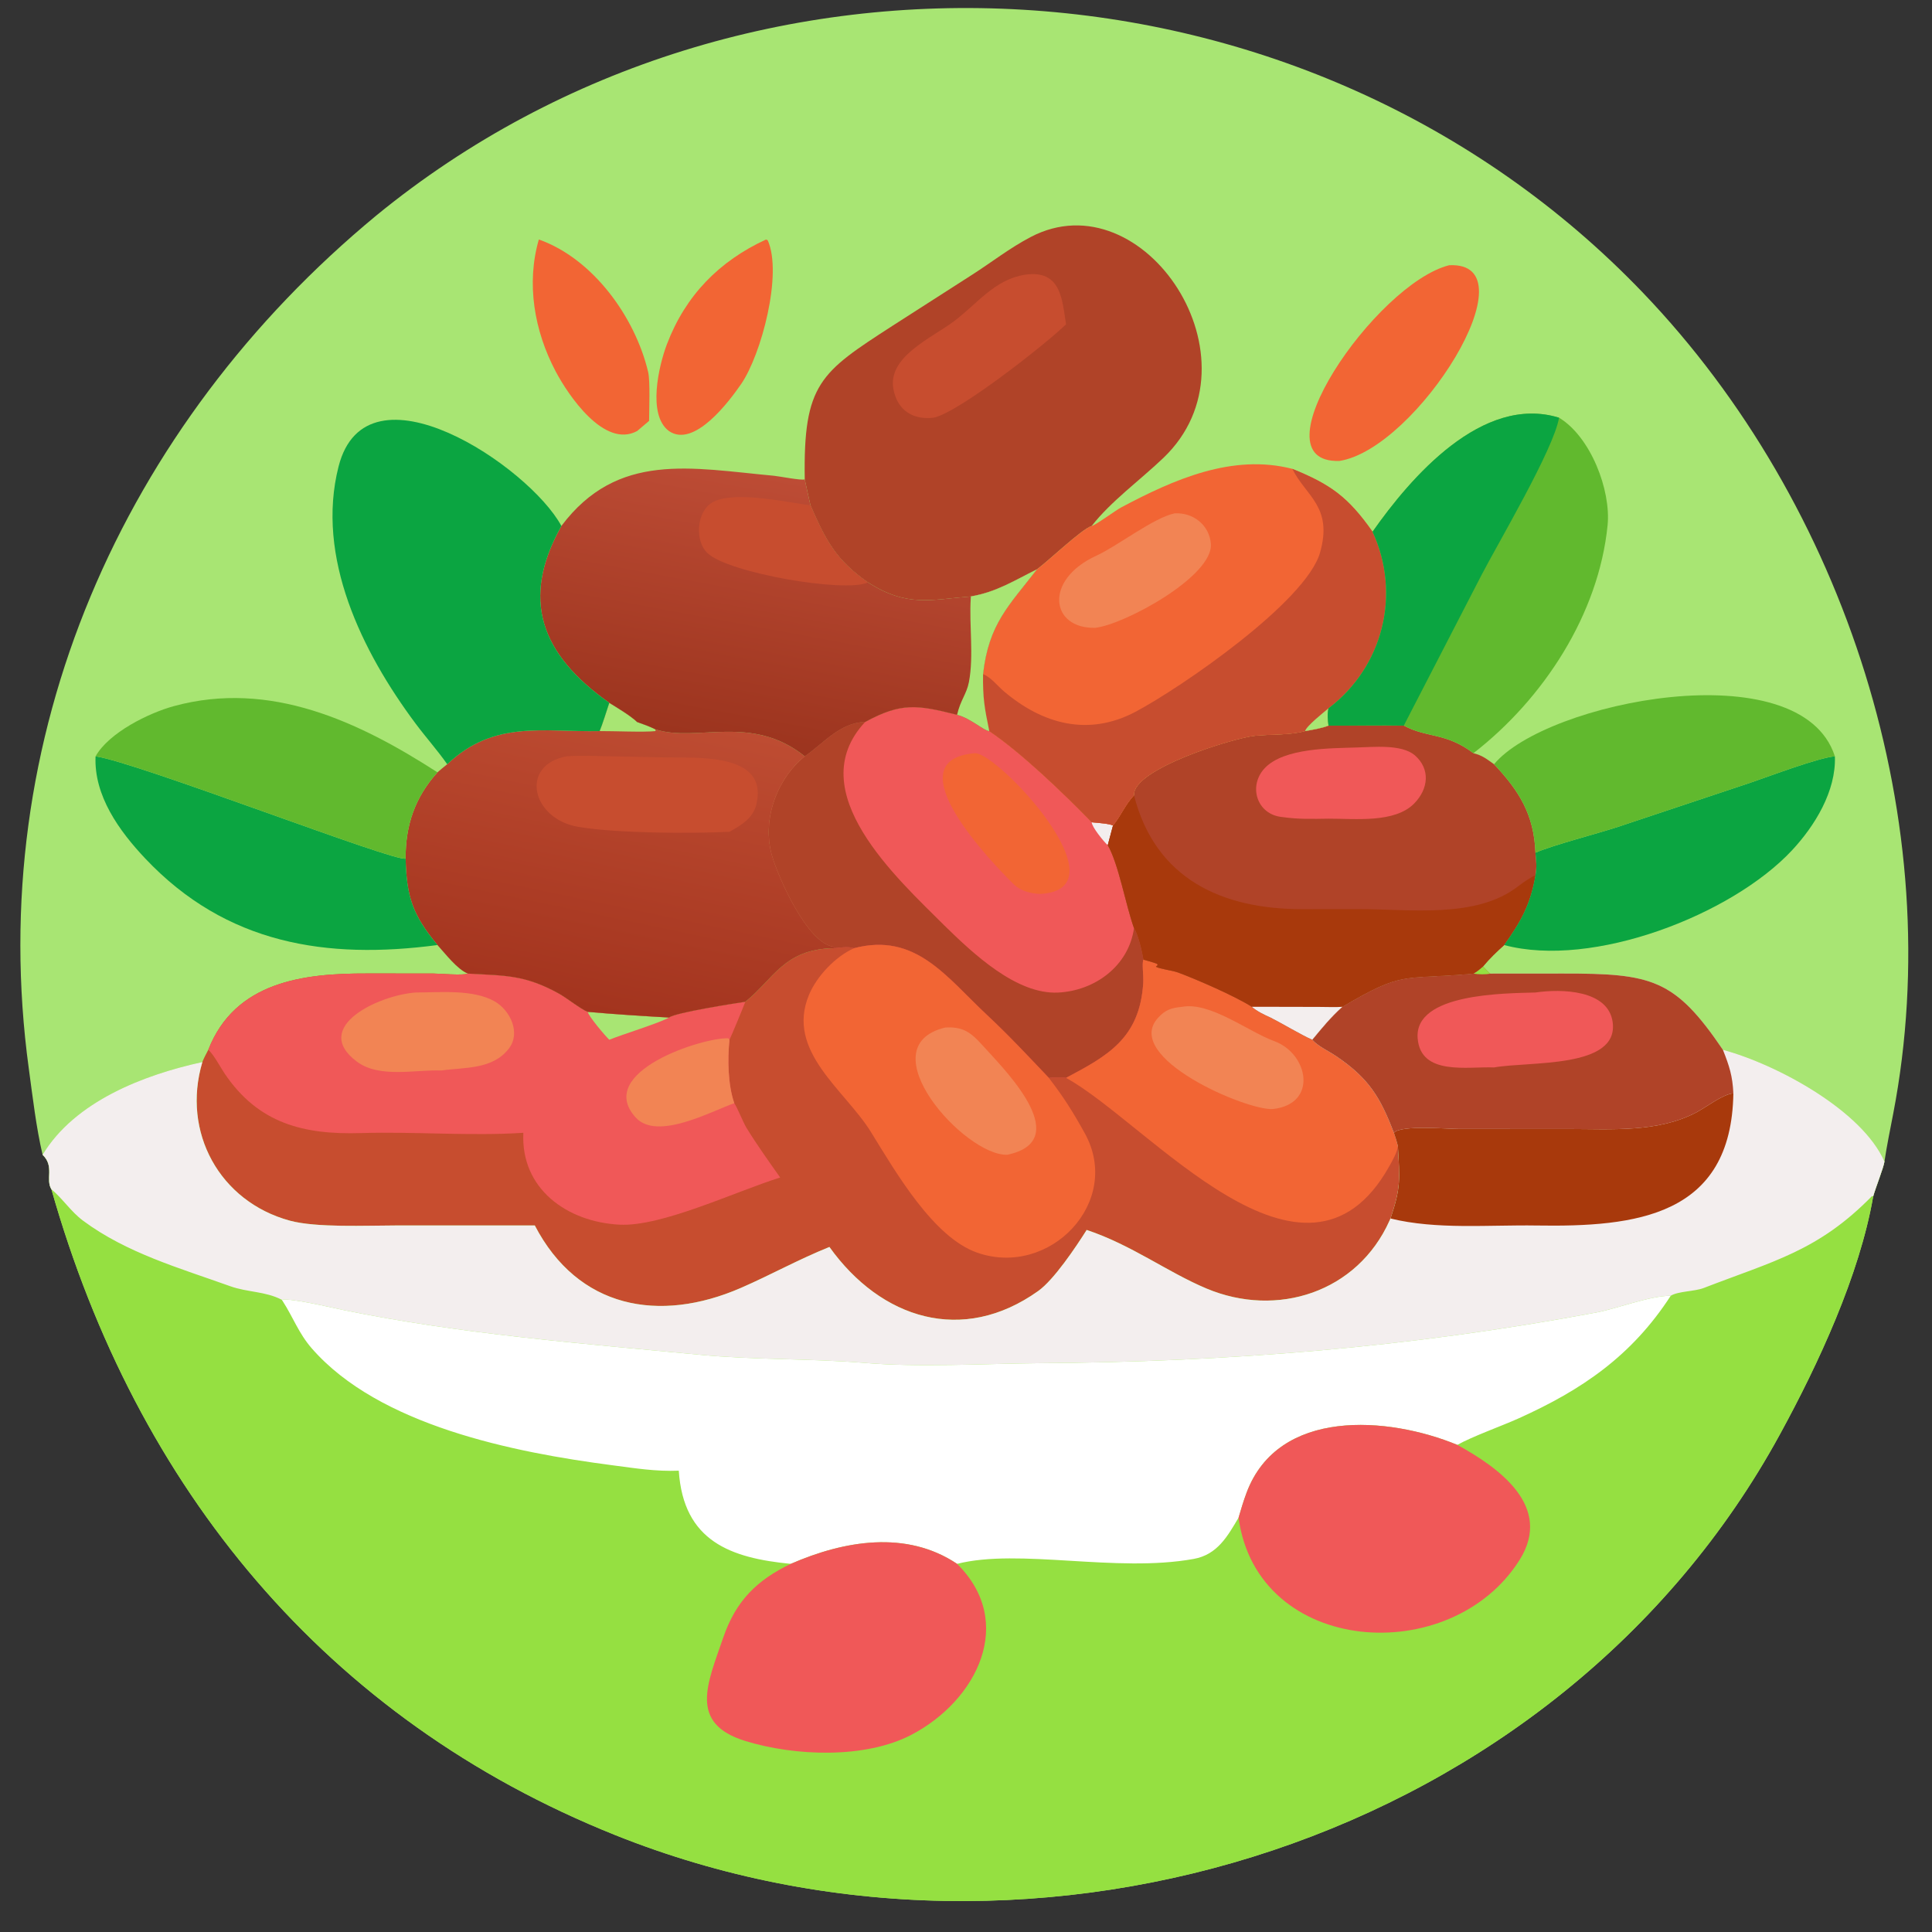
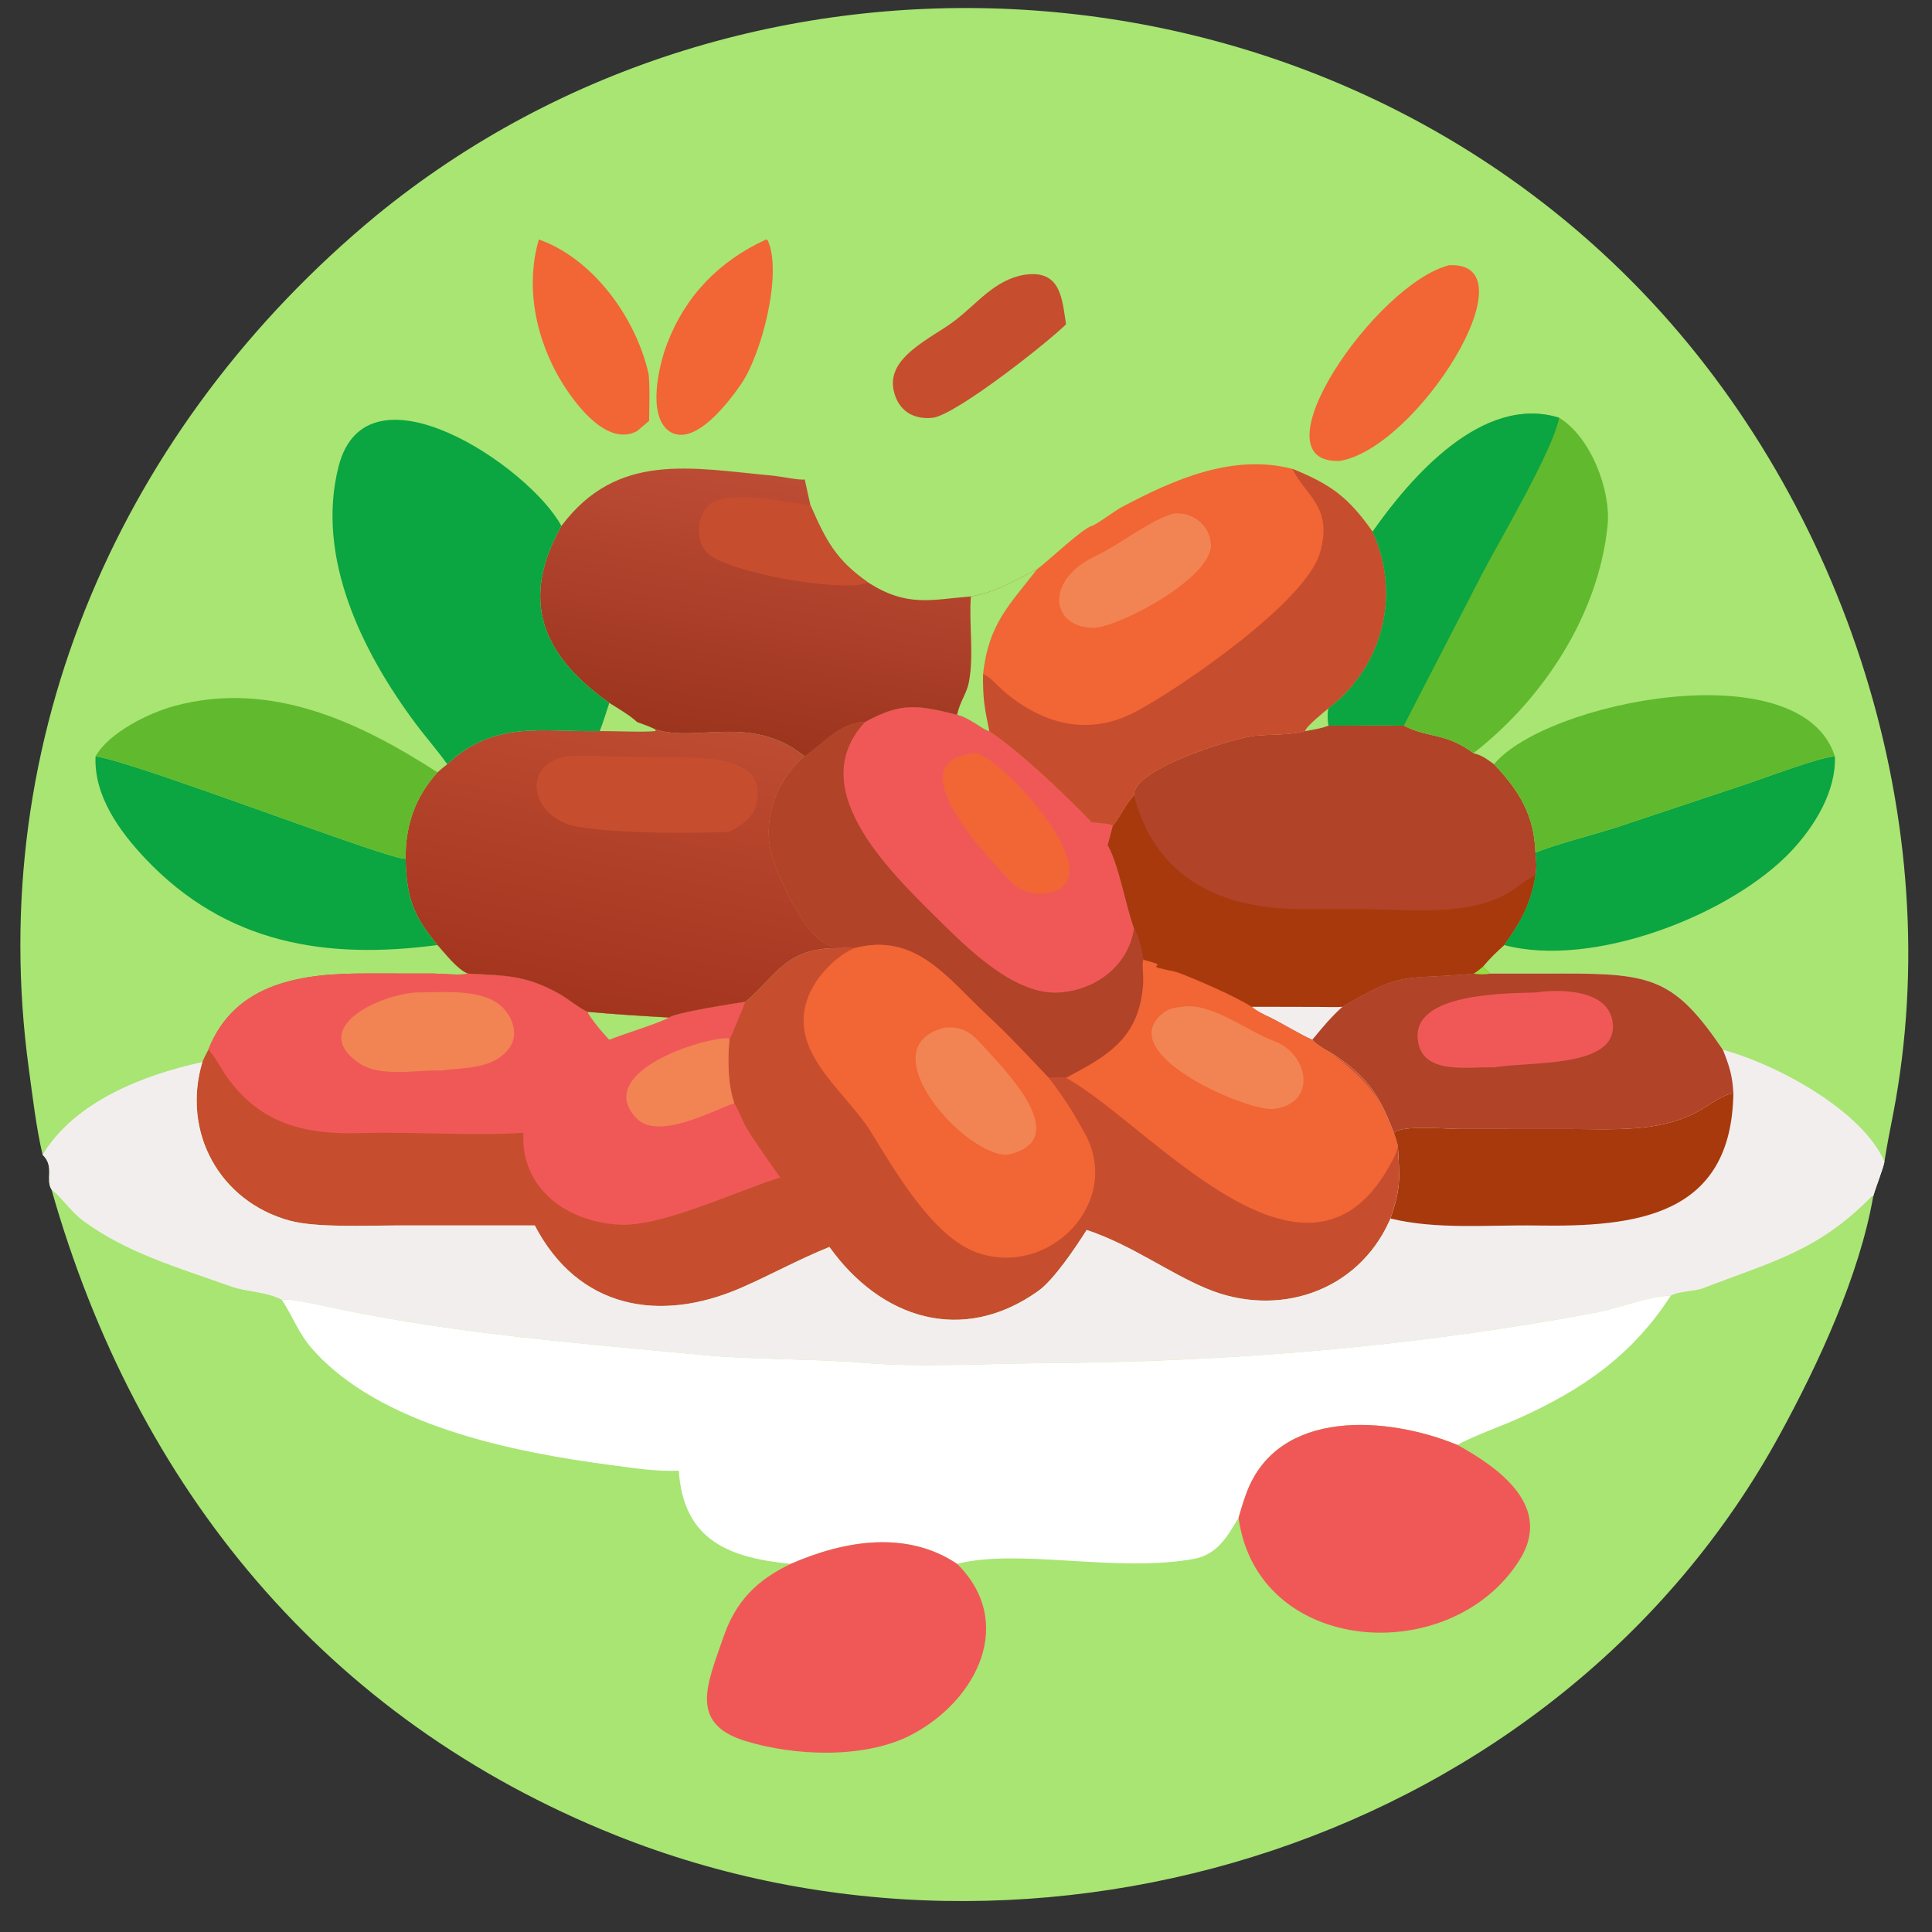
<svg xmlns="http://www.w3.org/2000/svg" width="1024" height="1024" viewBox="0 0 1024 1024">
  <rect x="0" y="0" width="1024" height="1024" fill="#333333" stroke="none" />
  <path fill="#A8E573" transform="scale(2 2)" d="M11.288 306.025C9.603 298.922 8.622 290.448 7.633 283.194C-4.345 195.385 32.571 112.618 99.703 57.127C197.931 -23.302 346.964 -14.689 435.343 77.519C489.196 133.704 516.535 218.189 501.722 295.141C500.945 299.178 500.001 303.762 499.402 307.821C499.165 309.475 497.064 314.707 496.418 317.053C492.8 337.983 481.819 361.599 471.67 380.161C412.988 487.613 275.012 531.176 163.015 486.304C86.382 455.6 36.178 394.559 13.627 315.178C11.998 312.563 14.519 309.103 11.288 306.025Z" />
-   <path fill="#95E041" transform="scale(2 2)" d="M229.254 191.346C238.885 186.092 243.11 186.796 253.636 189.438C257.184 190.307 260.764 193.702 262.174 193.745C270.736 199.548 281.757 210.141 289.312 217.911C290.61 218.042 293.989 218.25 294.961 218.769L293.57 223.983C296.45 228.93 298.339 239.908 300.523 245.945C301.653 247.673 302.664 252.169 303.032 254.314C304.297 254.664 305.399 254.946 306.629 255.423L306.809 255.754L306.328 256.184C307.266 256.774 310.628 257.137 312.239 257.732C316.984 259.485 327.364 263.998 331.754 266.815C333.09 267.985 335.068 268.933 336.698 269.657C340.043 271.354 344.71 274.19 347.763 275.545C350.461 272.288 352.564 269.694 355.729 266.815C372.168 257.08 371.358 259.768 390.476 258.014C391.527 257.394 392.099 256.879 393.028 256.108C393.335 256.429 394.667 257.868 394.944 258.014L414.204 257.999C437.774 257.972 443.825 259.388 456.589 278.21C470.876 282.06 493.481 294.28 499.402 307.821C499.165 309.475 497.064 314.707 496.418 317.053C492.8 337.983 481.819 361.599 471.67 380.161C412.988 487.613 275.012 531.176 163.015 486.304C86.382 455.6 36.178 394.559 13.627 315.178C11.998 312.563 14.519 309.103 11.288 306.025C19.825 291.862 38.126 284.831 53.631 281.455C54.099 280.277 54.621 279.327 55.206 278.21C62.287 260.055 80.625 257.937 97.147 257.985L114.688 257.989C116.644 258.008 122.655 258.558 123.975 258.014C133.659 258.58 138.953 258.229 148.137 263.325C150.158 264.447 153.896 267.424 155.735 268.156C162.86 268.788 170.128 269.257 177.274 269.657C179.122 268.325 194.391 265.952 197.522 265.478C205.017 259.496 207.729 251.476 221.065 251.283L220.948 250.903C213.83 249.959 206.102 232.115 204.564 226.634C201.922 217.214 205.844 206.485 213.268 200.435C218.236 197.042 222.642 191.476 229.254 191.346Z" />
  <path fill="#C74D2F" transform="scale(2 2)" d="M229.254 191.346C238.885 186.092 243.11 186.796 253.636 189.438C257.184 190.307 260.764 193.702 262.174 193.745C270.736 199.548 281.757 210.141 289.312 217.911C290.61 218.042 293.989 218.25 294.961 218.769L293.57 223.983C296.45 228.93 298.339 239.908 300.523 245.945C301.653 247.673 302.664 252.169 303.032 254.314C304.297 254.664 305.399 254.946 306.629 255.423L306.809 255.754L306.328 256.184C307.266 256.774 310.628 257.137 312.239 257.732C316.984 259.485 327.364 263.998 331.754 266.815C333.09 267.985 335.068 268.933 336.698 269.657C340.043 271.354 344.71 274.19 347.763 275.545C349.21 277.224 352.185 278.601 354.1 279.896C362.811 285.787 365.788 290.803 369.394 300.202C369.845 301.473 370.115 302.41 370.453 303.695C370.953 312.478 371.298 314.617 368.494 322.918L368.231 323.5C359.727 342.454 338.472 349.364 319.697 341.459C309.324 337.092 299.896 329.922 287.98 325.949C285.1 330.503 279.31 339.157 275.144 342.126C255.098 356.412 233.478 349.564 219.803 330.456C211.391 333.864 204.166 337.908 196.377 341.298C174.666 350.747 153.166 346.74 141.728 324.765L104.951 324.762C97.106 324.764 83.826 325.398 76.824 323.495C58.196 318.435 48.095 300.014 53.631 281.455C54.099 280.277 54.621 279.327 55.206 278.21C62.287 260.055 80.625 257.937 97.147 257.985L114.688 257.989C116.644 258.008 122.655 258.558 123.975 258.014C133.659 258.58 138.953 258.229 148.137 263.325C150.158 264.447 153.896 267.424 155.735 268.156C162.86 268.788 170.128 269.257 177.274 269.657C179.122 268.325 194.391 265.952 197.522 265.478C205.017 259.496 207.729 251.476 221.065 251.283L220.948 250.903C213.83 249.959 206.102 232.115 204.564 226.634C201.922 217.214 205.844 206.485 213.268 200.435C218.236 197.042 222.642 191.476 229.254 191.346Z" />
  <path fill="#F05858" transform="scale(2 2)" d="M123.975 258.014C133.659 258.58 138.953 258.229 148.137 263.325C150.158 264.447 153.896 267.424 155.735 268.156C162.86 268.788 170.128 269.257 177.274 269.657C179.122 268.325 194.391 265.952 197.522 265.478C197.129 266.576 193.763 274.699 193.32 275.545C192.787 280.649 192.894 287.451 194.592 292.358C195.348 293.391 196.941 297.451 197.818 298.875C200.612 303.413 203.684 307.71 206.76 312.051C194.767 315.808 175.368 325.129 164.179 324.551C150.248 323.832 137.956 315.012 138.695 300.202C124.882 301.119 109.839 299.846 95.679 300.278C80.485 300.742 68.463 297.76 59.514 284.477C58.438 282.881 56.58 279.374 55.206 278.21C62.287 260.055 80.625 257.937 97.147 257.985L114.688 257.989C116.644 258.008 122.655 258.558 123.975 258.014Z" />
  <path fill="#F28454" transform="scale(2 2)" d="M194.592 292.358C188.508 294.474 174.177 302.401 168.488 296.171C157.453 284.087 186.26 274.883 193.018 275.157L193.32 275.545C192.787 280.649 192.894 287.451 194.592 292.358Z" />
  <path fill="#A8E573" transform="scale(2 2)" d="M155.735 268.156C162.86 268.788 170.128 269.257 177.274 269.657C175.133 270.989 164.738 274.194 161.464 275.545C160.287 274.406 156.128 269.492 155.735 268.156Z" />
  <path fill="#F28454" transform="scale(2 2)" d="M110.171 263.022C116.646 263.003 125.39 262.133 131.086 265.372C135.145 267.679 138.089 273.666 134.873 277.856C130.545 283.495 123.199 282.808 116.958 283.694C109.946 283.424 100.517 285.819 94.512 281.293C82.365 272.138 100.395 263.718 110.171 263.022Z" />
  <path fill="#F05858" transform="scale(2 2)" d="M229.254 191.346C238.885 186.092 243.11 186.796 253.636 189.438C257.184 190.307 260.764 193.702 262.174 193.745C270.736 199.548 281.757 210.141 289.312 217.911C290.61 218.042 293.989 218.25 294.961 218.769L293.57 223.983C296.45 228.93 298.339 239.908 300.523 245.945C301.653 247.673 302.664 252.169 303.032 254.314C302.576 255.163 303.089 258.573 302.968 260.514C302.049 275.26 293.39 279.864 282.51 285.648C281.392 285.395 279.095 285.526 277.95 285.648C272.595 280.007 267.307 274.344 261.627 269.041C250.742 258.878 242.662 247.022 226.325 251.283C224.922 250.777 222.567 251.12 221.065 251.283L220.948 250.903C213.83 249.959 206.102 232.115 204.564 226.634C201.922 217.214 205.844 206.485 213.268 200.435C218.236 197.042 222.642 191.476 229.254 191.346Z" />
  <path fill="#B04328" transform="scale(2 2)" d="M213.268 200.435C218.236 197.042 222.642 191.476 229.254 191.346C212.115 209.73 237.828 232.825 250.258 245.252C257.986 252.805 269.373 263.545 280.347 263.042C290.137 262.594 299.139 255.996 300.523 245.945C301.653 247.673 302.664 252.169 303.032 254.314C302.576 255.163 303.089 258.573 302.968 260.514C302.049 275.26 293.39 279.864 282.51 285.648C281.392 285.395 279.095 285.526 277.95 285.648C272.595 280.007 267.307 274.344 261.627 269.041C250.742 258.878 242.662 247.022 226.325 251.283C224.922 250.777 222.567 251.12 221.065 251.283L220.948 250.903C213.83 249.959 206.102 232.115 204.564 226.634C201.922 217.214 205.844 206.485 213.268 200.435Z" />
-   <path fill="#F3EEEE" transform="scale(2 2)" d="M289.312 217.911C290.61 218.042 293.989 218.25 294.961 218.769L293.57 223.983C292.573 223.139 289.334 219.144 289.312 217.911Z" />
  <path fill="#F26534" transform="scale(2 2)" d="M258.38 199.604C264.411 199.427 298.504 235.751 275.611 236.898C273.224 236.786 270.633 236.209 268.709 234.403C263.033 228.803 236.451 201.398 258.38 199.604Z" />
  <path fill="#F26534" transform="scale(2 2)" d="M226.325 251.283C242.662 247.022 250.742 258.878 261.627 269.041C267.307 274.344 272.595 280.007 277.95 285.648C281.896 290.765 284.272 294.543 287.48 300.329C297.553 318.5 278.223 338.675 258.986 331.976C247.385 327.936 237.498 310.828 230.819 300.012C223.913 288.827 208.194 278.635 214.365 263.706C216.446 258.672 221.438 253.459 226.325 251.283Z" />
  <path fill="#F28454" transform="scale(2 2)" d="M250.461 272.313C256.334 271.888 258.208 274.725 261.829 278.599C267.151 284.46 284.507 302.351 266.926 306.025C255.622 306.359 229.693 277.351 250.461 272.313Z" />
-   <path fill="#F26534" transform="scale(2 2)" d="M303.032 254.314C304.297 254.664 305.399 254.946 306.629 255.423L306.809 255.754L306.328 256.184C307.266 256.774 310.628 257.137 312.239 257.732C316.984 259.485 327.364 263.998 331.754 266.815C333.09 267.985 335.068 268.933 336.698 269.657C340.043 271.354 344.71 274.19 347.763 275.545C349.21 277.224 352.185 278.601 354.1 279.896C362.811 285.787 365.788 290.803 369.394 300.202C369.845 301.473 370.115 302.41 370.453 303.695C370.383 305.22 368.902 307.78 368.125 309.162C345.721 349.011 304.32 297.595 282.51 285.648C293.39 279.864 302.049 275.26 302.968 260.514C303.089 258.573 302.576 255.163 303.032 254.314Z" />
+   <path fill="#F26534" transform="scale(2 2)" d="M303.032 254.314C304.297 254.664 305.399 254.946 306.629 255.423L306.809 255.754L306.328 256.184C307.266 256.774 310.628 257.137 312.239 257.732C316.984 259.485 327.364 263.998 331.754 266.815C333.09 267.985 335.068 268.933 336.698 269.657C340.043 271.354 344.71 274.19 347.763 275.545C362.811 285.787 365.788 290.803 369.394 300.202C369.845 301.473 370.115 302.41 370.453 303.695C370.383 305.22 368.902 307.78 368.125 309.162C345.721 349.011 304.32 297.595 282.51 285.648C293.39 279.864 302.049 275.26 302.968 260.514C303.089 258.573 302.576 255.163 303.032 254.314Z" />
  <path fill="#F28454" transform="scale(2 2)" d="M313.319 266.815C320.736 265.457 330.84 273.41 337.687 275.91C346.755 279.221 349.335 292.545 337.369 293.903C330.531 294.454 297.3 280.241 306.901 269.72C308.897 267.533 310.503 267.092 313.319 266.815Z" />
  <path fill="#F3EEEE" transform="scale(2 2)" d="M390.476 258.014C391.527 257.394 392.099 256.879 393.028 256.108C393.335 256.429 394.667 257.868 394.944 258.014L414.204 257.999C437.774 257.972 443.825 259.388 456.589 278.21C470.876 282.06 493.481 294.28 499.402 307.821C499.165 309.475 497.064 314.707 496.418 317.053L496.115 316.956C481.878 331.517 470.054 334.16 451.514 341.326C449.052 342.278 444.804 342.152 442.769 343.383C437.049 343.416 428.698 346.771 422.913 347.853C373.276 357.133 325.531 360.945 275.248 361.261C260.879 361.396 243.174 362.41 228.875 361.16C214.404 359.994 199.883 360.408 185.449 359.025C153.848 355.999 122.259 353.568 91.103 347.191C87.716 346.497 77.256 343.981 74.682 344.455C70.297 342.174 65.66 342.524 60.979 340.847C47.628 336.062 33.525 332.064 21.991 323.48C18.813 321.115 16.556 317.593 13.627 315.178C11.998 312.563 14.519 309.103 11.288 306.025C19.825 291.862 38.126 284.831 53.631 281.455C48.095 300.014 58.196 318.435 76.824 323.495C83.826 325.398 97.106 324.764 104.951 324.762L141.728 324.765C153.166 346.74 174.666 350.747 196.377 341.298C204.166 337.908 211.391 333.864 219.803 330.456C233.478 349.564 255.098 356.412 275.144 342.126C279.31 339.157 285.1 330.503 287.98 325.949C299.896 329.922 309.324 337.092 319.697 341.459C338.472 349.364 359.727 342.454 368.231 323.5L368.494 322.918C371.298 314.617 370.953 312.478 370.453 303.695C370.115 302.41 369.845 301.473 369.394 300.202C365.788 290.803 362.811 285.787 354.1 279.896C352.185 278.601 349.21 277.224 347.763 275.545C350.461 272.288 352.564 269.694 355.729 266.815C372.168 257.08 371.358 259.768 390.476 258.014Z" />
  <path fill="#B04328" transform="scale(2 2)" d="M390.476 258.014C391.527 257.394 392.099 256.879 393.028 256.108C393.335 256.429 394.667 257.868 394.944 258.014L414.204 257.999C437.774 257.972 443.825 259.388 456.589 278.21C458.293 282.516 459.14 285.106 459.361 289.742C456.611 289.95 452.362 293.278 449.749 294.684C439.466 300.218 426.98 299.19 415.438 299.194L386.803 299.191C383.537 299.187 371.25 298.082 369.394 300.202C365.788 290.803 362.811 285.787 354.1 279.896C352.185 278.601 349.21 277.224 347.763 275.545C350.461 272.288 352.564 269.694 355.729 266.815C372.168 257.08 371.358 259.768 390.476 258.014Z" />
  <path fill="#95E041" transform="scale(2 2)" d="M390.476 258.014C391.527 257.394 392.099 256.879 393.028 256.108C393.335 256.429 394.667 257.868 394.944 258.014C393.752 258.288 391.681 258.234 390.476 258.014Z" />
  <path fill="#F05858" transform="scale(2 2)" d="M406.913 263.022C413.824 262.004 426.222 262.3 427.374 270.898C429.032 283.272 405.251 281.196 395.941 282.885C389.086 282.571 376.457 285.214 375.691 275.126C374.785 263.204 398.75 263.265 406.913 263.022Z" />
  <path fill="#A8390C" transform="scale(2 2)" d="M369.394 300.202C371.25 298.082 383.537 299.187 386.803 299.191L415.438 299.194C426.98 299.19 439.466 300.218 449.749 294.684C452.362 293.278 456.611 289.95 459.361 289.742C458.861 322.392 433.488 325.188 407.181 324.772C394.533 324.572 380.759 325.919 368.494 322.918C371.298 314.617 370.953 312.478 370.453 303.695C370.115 302.41 369.845 301.473 369.394 300.202Z" />
  <path fill="white" transform="scale(2 2)" d="M74.682 344.455C77.256 343.981 87.716 346.497 91.103 347.191C122.259 353.568 153.848 355.999 185.449 359.025C199.883 360.408 214.404 359.994 228.875 361.16C243.174 362.41 260.879 361.396 275.248 361.261C325.531 360.945 373.276 357.133 422.913 347.853C428.698 346.771 437.049 343.416 442.769 343.383C432.457 359.297 419.276 368.326 402.34 375.932C397.935 377.911 390.115 380.7 386.211 382.91C367.774 375.3 338.79 373.147 330.371 395.539C329.522 397.799 328.907 399.881 328.23 402.2C325.299 407.134 322.635 411.991 316.356 413.13C295.776 416.865 270.136 410.25 253.636 414.438C240.206 405.449 223.745 408.258 209.561 414.438C193.733 412.896 181.107 408.517 179.886 389.745C173.746 389.987 168.485 389.117 162.375 388.321C135.982 384.885 100.413 377.755 82.602 357.305C79.155 353.347 77.658 349.042 74.917 344.814L74.682 344.455Z" />
  <path fill="#F05858" transform="scale(2 2)" d="M328.23 402.2C328.907 399.881 329.522 397.799 330.371 395.539C338.79 373.147 367.774 375.3 386.211 382.91C397.238 388.966 411.618 399.214 402.712 413.386C384.545 442.297 333.18 438.832 328.23 402.2Z" />
  <path fill="#F05858" transform="scale(2 2)" d="M209.561 414.438C223.745 408.258 240.206 405.449 253.636 414.438C269.274 429.874 258.955 450.593 241.59 459.709C229.277 466.173 210.541 465.404 197.506 461.377C182.415 456.713 187.476 446.181 191.677 433.948C194.994 424.288 200.557 418.749 209.561 414.438Z" />
-   <path fill="#B04328" transform="scale(2 2)" d="M213.268 127.043C212.854 101.606 217.439 98.692 236.446 86.389L257.446 72.924C262.762 69.537 267.532 65.753 273.177 62.794C303.147 47.138 335.307 95.478 308.336 121.326C302.352 127.061 294.31 132.92 289.312 139.381C286.666 140.193 277.883 148.618 274.81 150.872C268.905 153.797 264.085 156.902 257.297 158.057C246.712 158.902 240.446 161.004 230.032 154.349C221.52 148.414 218.855 143.237 214.783 133.922C214.251 131.653 213.774 129.323 213.268 127.043Z" />
  <path fill="#C74D2F" transform="scale(2 2)" d="M271.551 72.811C281.148 71.391 281.466 79.207 282.51 85.946C277.398 90.967 254.032 109.388 247.409 110.691C242.056 111.343 237.913 108.834 236.797 103.299C235.027 94.526 246.851 89.654 252.899 85.076C259.046 80.422 263.568 74.114 271.551 72.811Z" />
  <path fill="#B04328" transform="scale(2 2)" d="M352.068 192.29C358.584 192.333 365.577 192.166 372.022 192.29C378.271 195.651 383.066 194.024 390.476 199.604C392.898 200.215 393.913 201.11 395.941 202.532C402.599 209.588 406.528 215.887 406.913 225.966C407.111 228.286 407.318 229.654 406.913 231.952C405.602 239.65 403.122 244.12 398.623 250.446C396.726 252.139 394.642 254.142 393.028 256.108C392.099 256.879 391.527 257.394 390.476 258.014C371.358 259.768 372.168 257.08 355.729 266.815C352.564 269.694 350.461 272.288 347.763 275.545C344.71 274.19 340.043 271.354 336.698 269.657C335.068 268.933 333.09 267.985 331.754 266.815C327.364 263.998 316.984 259.485 312.239 257.732C310.628 257.137 307.266 256.774 306.328 256.184L306.809 255.754L306.629 255.423C305.399 254.946 304.297 254.664 303.032 254.314C302.664 252.169 301.653 247.673 300.523 245.945C298.339 239.908 296.45 228.93 293.57 223.983L294.961 218.769C297.046 216.223 298.153 213.288 300.523 210.771C299.982 203.845 326.754 195.588 332.533 194.989C336.762 194.551 341.768 194.861 345.843 193.745C347.719 193.422 350.338 192.989 352.068 192.29Z" />
  <path fill="#A8390C" transform="scale(2 2)" d="M300.523 210.771C306.19 232.972 323.892 240.938 345.071 240.936L360.045 240.923C373.613 240.906 391.08 243.514 402.23 234.947C403.583 233.908 405.363 232.64 406.913 231.952C405.602 239.65 403.122 244.12 398.623 250.446C396.726 252.139 394.642 254.142 393.028 256.108C392.099 256.879 391.527 257.394 390.476 258.014C371.358 259.768 372.168 257.08 355.729 266.815C352.564 269.694 350.461 272.288 347.763 275.545C344.71 274.19 340.043 271.354 336.698 269.657C335.068 268.933 333.09 267.985 331.754 266.815C327.364 263.998 316.984 259.485 312.239 257.732C310.628 257.137 307.266 256.774 306.328 256.184L306.809 255.754L306.629 255.423C305.399 254.946 304.297 254.664 303.032 254.314C302.664 252.169 301.653 247.673 300.523 245.945C298.339 239.908 296.45 228.93 293.57 223.983L294.961 218.769C297.046 216.223 298.153 213.288 300.523 210.771Z" />
  <path fill="#F3EEEE" transform="scale(2 2)" d="M331.754 266.815L336.698 266.815L349.502 266.843C350.982 266.847 354.39 266.954 355.729 266.815C352.564 269.694 350.461 272.288 347.763 275.545C344.71 274.19 340.043 271.354 336.698 269.657C335.068 268.933 333.09 267.985 331.754 266.815Z" />
-   <path fill="#F05858" transform="scale(2 2)" d="M359.409 198.094C363.944 197.996 371.315 197.152 374.914 200.129C379.145 203.822 378.534 209.055 374.838 212.871C369.662 218.215 359.094 216.926 352.068 216.957C347.869 217.011 344.13 217.152 339.818 216.526C333.032 215.895 330.716 208.256 335.183 203.552C340.306 198.156 352.728 198.323 359.409 198.094Z" />
  <path fill="#F26534" transform="scale(2 2)" d="M289.312 139.381C290.238 139.25 295.638 135.259 297.12 134.472C311.067 127.061 326.61 120.169 342.475 124.25C352.668 128.391 357.276 131.722 363.74 140.915C371.357 157.392 366.588 176.697 352.068 187.711C351.7 189.611 351.881 190.397 352.068 192.29C350.338 192.989 347.719 193.422 345.843 193.745C341.768 194.861 336.762 194.551 332.533 194.989C326.754 195.588 299.982 203.845 300.523 210.771C298.153 213.288 297.046 216.223 294.961 218.769C293.989 218.25 290.61 218.042 289.312 217.911C281.757 210.141 270.736 199.548 262.174 193.745C260.882 187.477 260.442 185.038 260.519 178.67C262.024 165.26 267.413 160.468 274.81 150.872C277.883 148.618 286.666 140.193 289.312 139.381Z" />
  <path fill="#C74D2F" transform="scale(2 2)" d="M342.475 124.25C352.668 128.391 357.276 131.722 363.74 140.915C371.357 157.392 366.588 176.697 352.068 187.711C351.7 189.611 351.881 190.397 352.068 192.29C350.338 192.989 347.719 193.422 345.843 193.745C341.768 194.861 336.762 194.551 332.533 194.989C326.754 195.588 299.982 203.845 300.523 210.771C298.153 213.288 297.046 216.223 294.961 218.769C293.989 218.25 290.61 218.042 289.312 217.911C281.757 210.141 270.736 199.548 262.174 193.745C260.882 187.477 260.442 185.038 260.519 178.67C262.537 179.394 264.354 181.768 265.984 183.156C276.249 191.897 288.402 195.275 300.95 188.616C312.903 182.272 346.133 159.488 349.836 146.415C353.275 134.27 346.085 131.509 342.475 124.25Z" />
  <path fill="#A8E573" transform="scale(2 2)" d="M352.068 187.711C351.7 189.611 351.881 190.397 352.068 192.29C350.338 192.989 347.719 193.422 345.843 193.745C346.312 192.308 350.736 188.836 352.068 187.711Z" />
  <path fill="#F28454" transform="scale(2 2)" d="M311.286 136.048C316.281 135.755 320.491 139.211 320.893 144.09C321.602 152.682 298.062 165.504 290.239 166.38C278.412 166.668 276.502 153.669 290.592 147.242C296.089 144.735 305.764 137.169 311.286 136.048Z" />
  <defs>
    <linearGradient id="gradient_0" gradientUnits="userSpaceOnUse" x1="156.588" y1="267.727" x2="173.005" y2="189.102">
      <stop offset="0" stop-color="#A3341E" />
      <stop offset="1" stop-color="#BE4C32" />
    </linearGradient>
  </defs>
  <path fill="url(#gradient_0)" transform="scale(2 2)" d="M161.464 186.259C163.605 187.581 167.098 189.663 168.85 191.346C170.522 191.937 172.121 192.497 173.713 193.298C184.65 196.84 199.124 189.062 213.268 200.435C205.844 206.485 201.922 217.214 204.564 226.634C206.102 232.115 213.83 249.959 220.948 250.903L221.065 251.283C207.729 251.476 205.017 259.496 197.522 265.478C194.391 265.952 179.122 268.325 177.274 269.657C170.128 269.257 162.86 268.788 155.735 268.156C153.896 267.424 150.158 264.447 148.137 263.325C138.953 258.229 133.659 258.58 123.975 258.014C121.169 256.878 118.083 252.828 115.933 250.446C109.314 242.42 107.747 237.687 107.49 227.518C107.468 218.626 109.976 211.308 115.933 204.677C116.719 203.964 117.688 203.212 118.521 202.532C130.947 190.713 143.989 194.062 158.905 193.745C159.605 192.133 160.851 188.086 161.464 186.259Z" />
  <path fill="#A8E573" transform="scale(2 2)" d="M161.464 186.259C163.605 187.581 167.098 189.663 168.85 191.346C170.522 191.937 172.121 192.497 173.713 193.298L173.713 193.745C170.784 194.089 162.393 193.716 158.905 193.745C159.605 192.133 160.851 188.086 161.464 186.259Z" />
  <path fill="#C74D2F" transform="scale(2 2)" d="M150.143 200.435C154.021 200.153 158.279 200.358 162.168 200.438L175.775 200.712C183.814 200.954 203.792 199.104 200.451 213.155C199.572 216.852 196.422 218.694 193.32 220.435C182.829 220.936 163.283 220.829 153.242 219.125C140.891 217.028 137.605 202.799 150.143 200.435Z" />
  <defs>
    <linearGradient id="gradient_1" gradientUnits="userSpaceOnUse" x1="194.473" y1="196.853" x2="207.484" y2="126.526">
      <stop offset="0" stop-color="#9C341E" />
      <stop offset="1" stop-color="#BD4C35" />
    </linearGradient>
  </defs>
  <path fill="url(#gradient_1)" transform="scale(2 2)" d="M148.777 139.381C163.668 119.571 183.169 124.061 205.135 126.087C206.51 126.213 212.359 127.374 213.268 127.043C213.774 129.323 214.251 131.653 214.783 133.922C218.855 143.237 221.52 148.414 230.032 154.349C240.446 161.004 246.712 158.902 257.297 158.057C264.085 156.902 268.905 153.797 274.81 150.872C267.413 160.468 262.024 165.26 260.519 178.67C260.442 185.038 260.882 187.477 262.174 193.745C260.764 193.702 257.184 190.307 253.636 189.438C243.11 186.796 238.885 186.092 229.254 191.346C222.642 191.476 218.236 197.042 213.268 200.435C199.124 189.062 184.65 196.84 173.713 193.298C172.121 192.497 170.522 191.937 168.85 191.346C167.098 189.663 163.605 187.581 161.464 186.259C143.285 173.411 137.873 158.823 148.777 139.381Z" />
  <path fill="#C74D2F" transform="scale(2 2)" d="M230.032 154.349C224.023 157.195 192.868 151.848 187.424 146.526C184.262 143.436 184.543 136.382 188.145 133.573C193.162 129.661 208.151 133.055 214.783 133.922C218.855 143.237 221.52 148.414 230.032 154.349Z" />
  <path fill="#A8E573" transform="scale(2 2)" d="M274.81 150.872C267.413 160.468 262.024 165.26 260.519 178.67C260.442 185.038 260.882 187.477 262.174 193.745C260.764 193.702 257.184 190.307 253.636 189.438C254.502 185.568 256.177 183.918 256.781 180.721C258.103 173.723 256.8 165.527 257.262 158.549L257.297 158.057C264.085 156.902 268.905 153.797 274.81 150.872Z" />
  <path fill="#61B92E" transform="scale(2 2)" d="M363.74 140.915C373.852 126.522 392.828 104.447 413.159 110.691C421.545 115.749 426.961 129.9 426.027 139.214C423.662 162.802 409.042 185.201 390.476 199.604C383.066 194.024 378.271 195.651 372.022 192.29C365.577 192.166 358.584 192.333 352.068 192.29C351.881 190.397 351.7 189.611 352.068 187.711C366.588 176.697 371.357 157.392 363.74 140.915Z" />
  <path fill="#0BA541" transform="scale(2 2)" d="M363.74 140.915C373.852 126.522 392.828 104.447 413.159 110.691C411.84 118.919 396.747 144.372 392.574 152.476L372.022 192.29C365.577 192.166 358.584 192.333 352.068 192.29C351.881 190.397 351.7 189.611 352.068 187.711C366.588 176.697 371.357 157.392 363.74 140.915Z" />
  <path fill="#0BA541" transform="scale(2 2)" d="M118.521 202.532C116.036 198.969 112.797 195.322 110.129 191.744C95.959 172.746 83.595 147.644 89.729 123.611C97.121 94.654 140.208 123.57 148.777 139.381C137.873 158.823 143.285 173.411 161.464 186.259C160.851 188.086 159.605 192.133 158.905 193.745C143.989 194.062 130.947 190.713 118.521 202.532Z" />
  <path fill="#0BA541" transform="scale(2 2)" d="M25.324 200.435C36.195 201.921 105.192 228.758 107.49 227.518C107.747 237.687 109.314 242.42 115.933 250.446C86.603 254.326 60.003 250.276 38.498 227.517C31.573 220.188 24.861 210.859 25.324 200.435Z" />
  <path fill="#0BA541" transform="scale(2 2)" d="M406.913 225.966C411.714 223.91 423.233 220.948 428.759 219.138L463.825 207.445C468.836 205.74 481.942 200.771 486.265 200.435C486.617 209.664 480.925 218.879 474.896 225.345C458.916 242.483 422.047 256.728 398.623 250.446C403.122 244.12 405.602 239.65 406.913 231.952C407.318 229.654 407.111 228.286 406.913 225.966Z" />
  <path fill="#61B92E" transform="scale(2 2)" d="M395.941 202.532C409.575 185.969 477.221 172.332 486.265 200.435C481.942 200.771 468.836 205.74 463.825 207.445L428.759 219.138C423.233 220.948 411.714 223.91 406.913 225.966C406.528 215.887 402.599 209.588 395.941 202.532Z" />
  <path fill="#61B92E" transform="scale(2 2)" d="M25.324 200.435C28.872 194.131 39.466 188.925 46.13 187.116C71.62 180.196 95.075 191.224 115.933 204.677C109.976 211.308 107.468 218.626 107.49 227.518C105.192 228.758 36.195 201.921 25.324 200.435Z" />
  <path fill="#F26534" transform="scale(2 2)" d="M384.033 70.289C406.716 69.164 375.478 118.983 354.951 122.156C331.942 122.863 364.506 75.249 384.033 70.289Z" />
  <path fill="#F26534" transform="scale(2 2)" d="M142.799 63.468C157.159 68.549 168.321 84.036 171.766 98.587C172.334 100.986 172.03 108.615 172.017 111.538L168.85 114.225C160.161 118.939 150.606 104.774 147.234 98.38C141.581 87.659 139.426 75.124 142.799 63.468Z" />
  <path fill="#F26534" transform="scale(2 2)" d="M203.01 63.468L203.445 63.666C207.457 72.51 201.756 94.038 196.387 101.808C193.27 106.317 183.955 118.845 177.274 114.225C171.477 109.941 174.629 96.773 176.743 91.219C181.668 78.28 190.624 69.178 203.01 63.468Z" />
</svg>